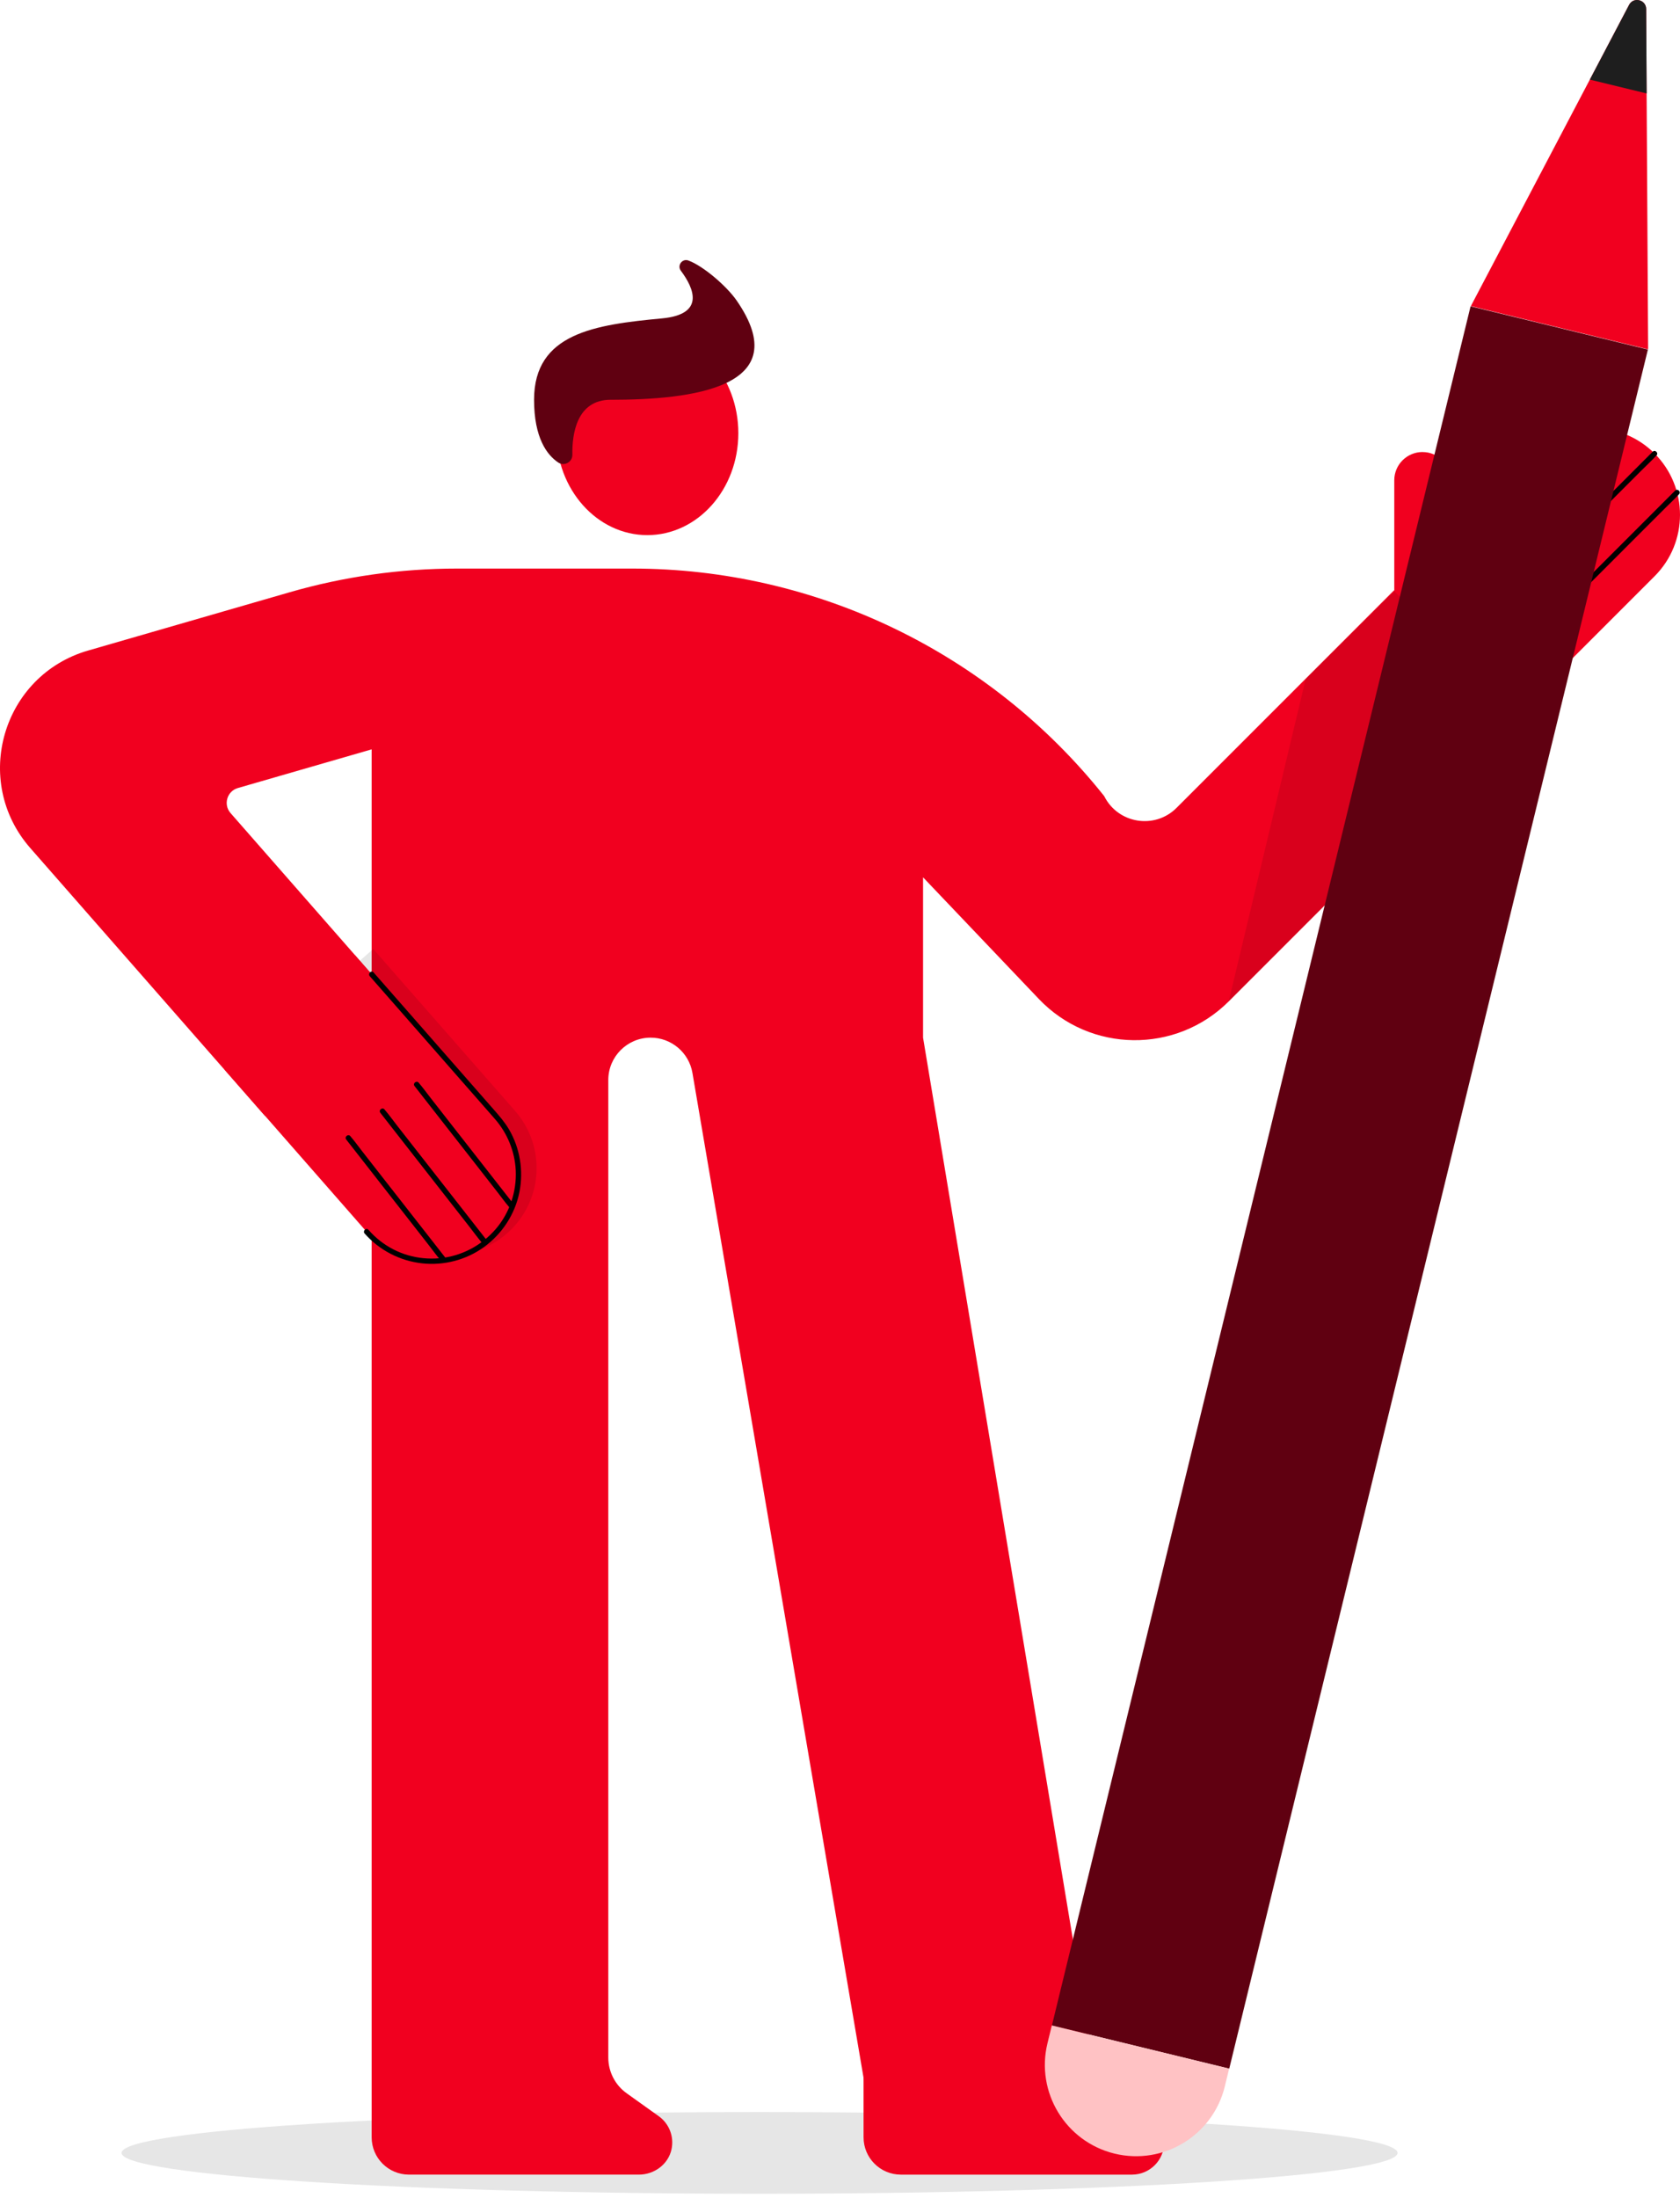
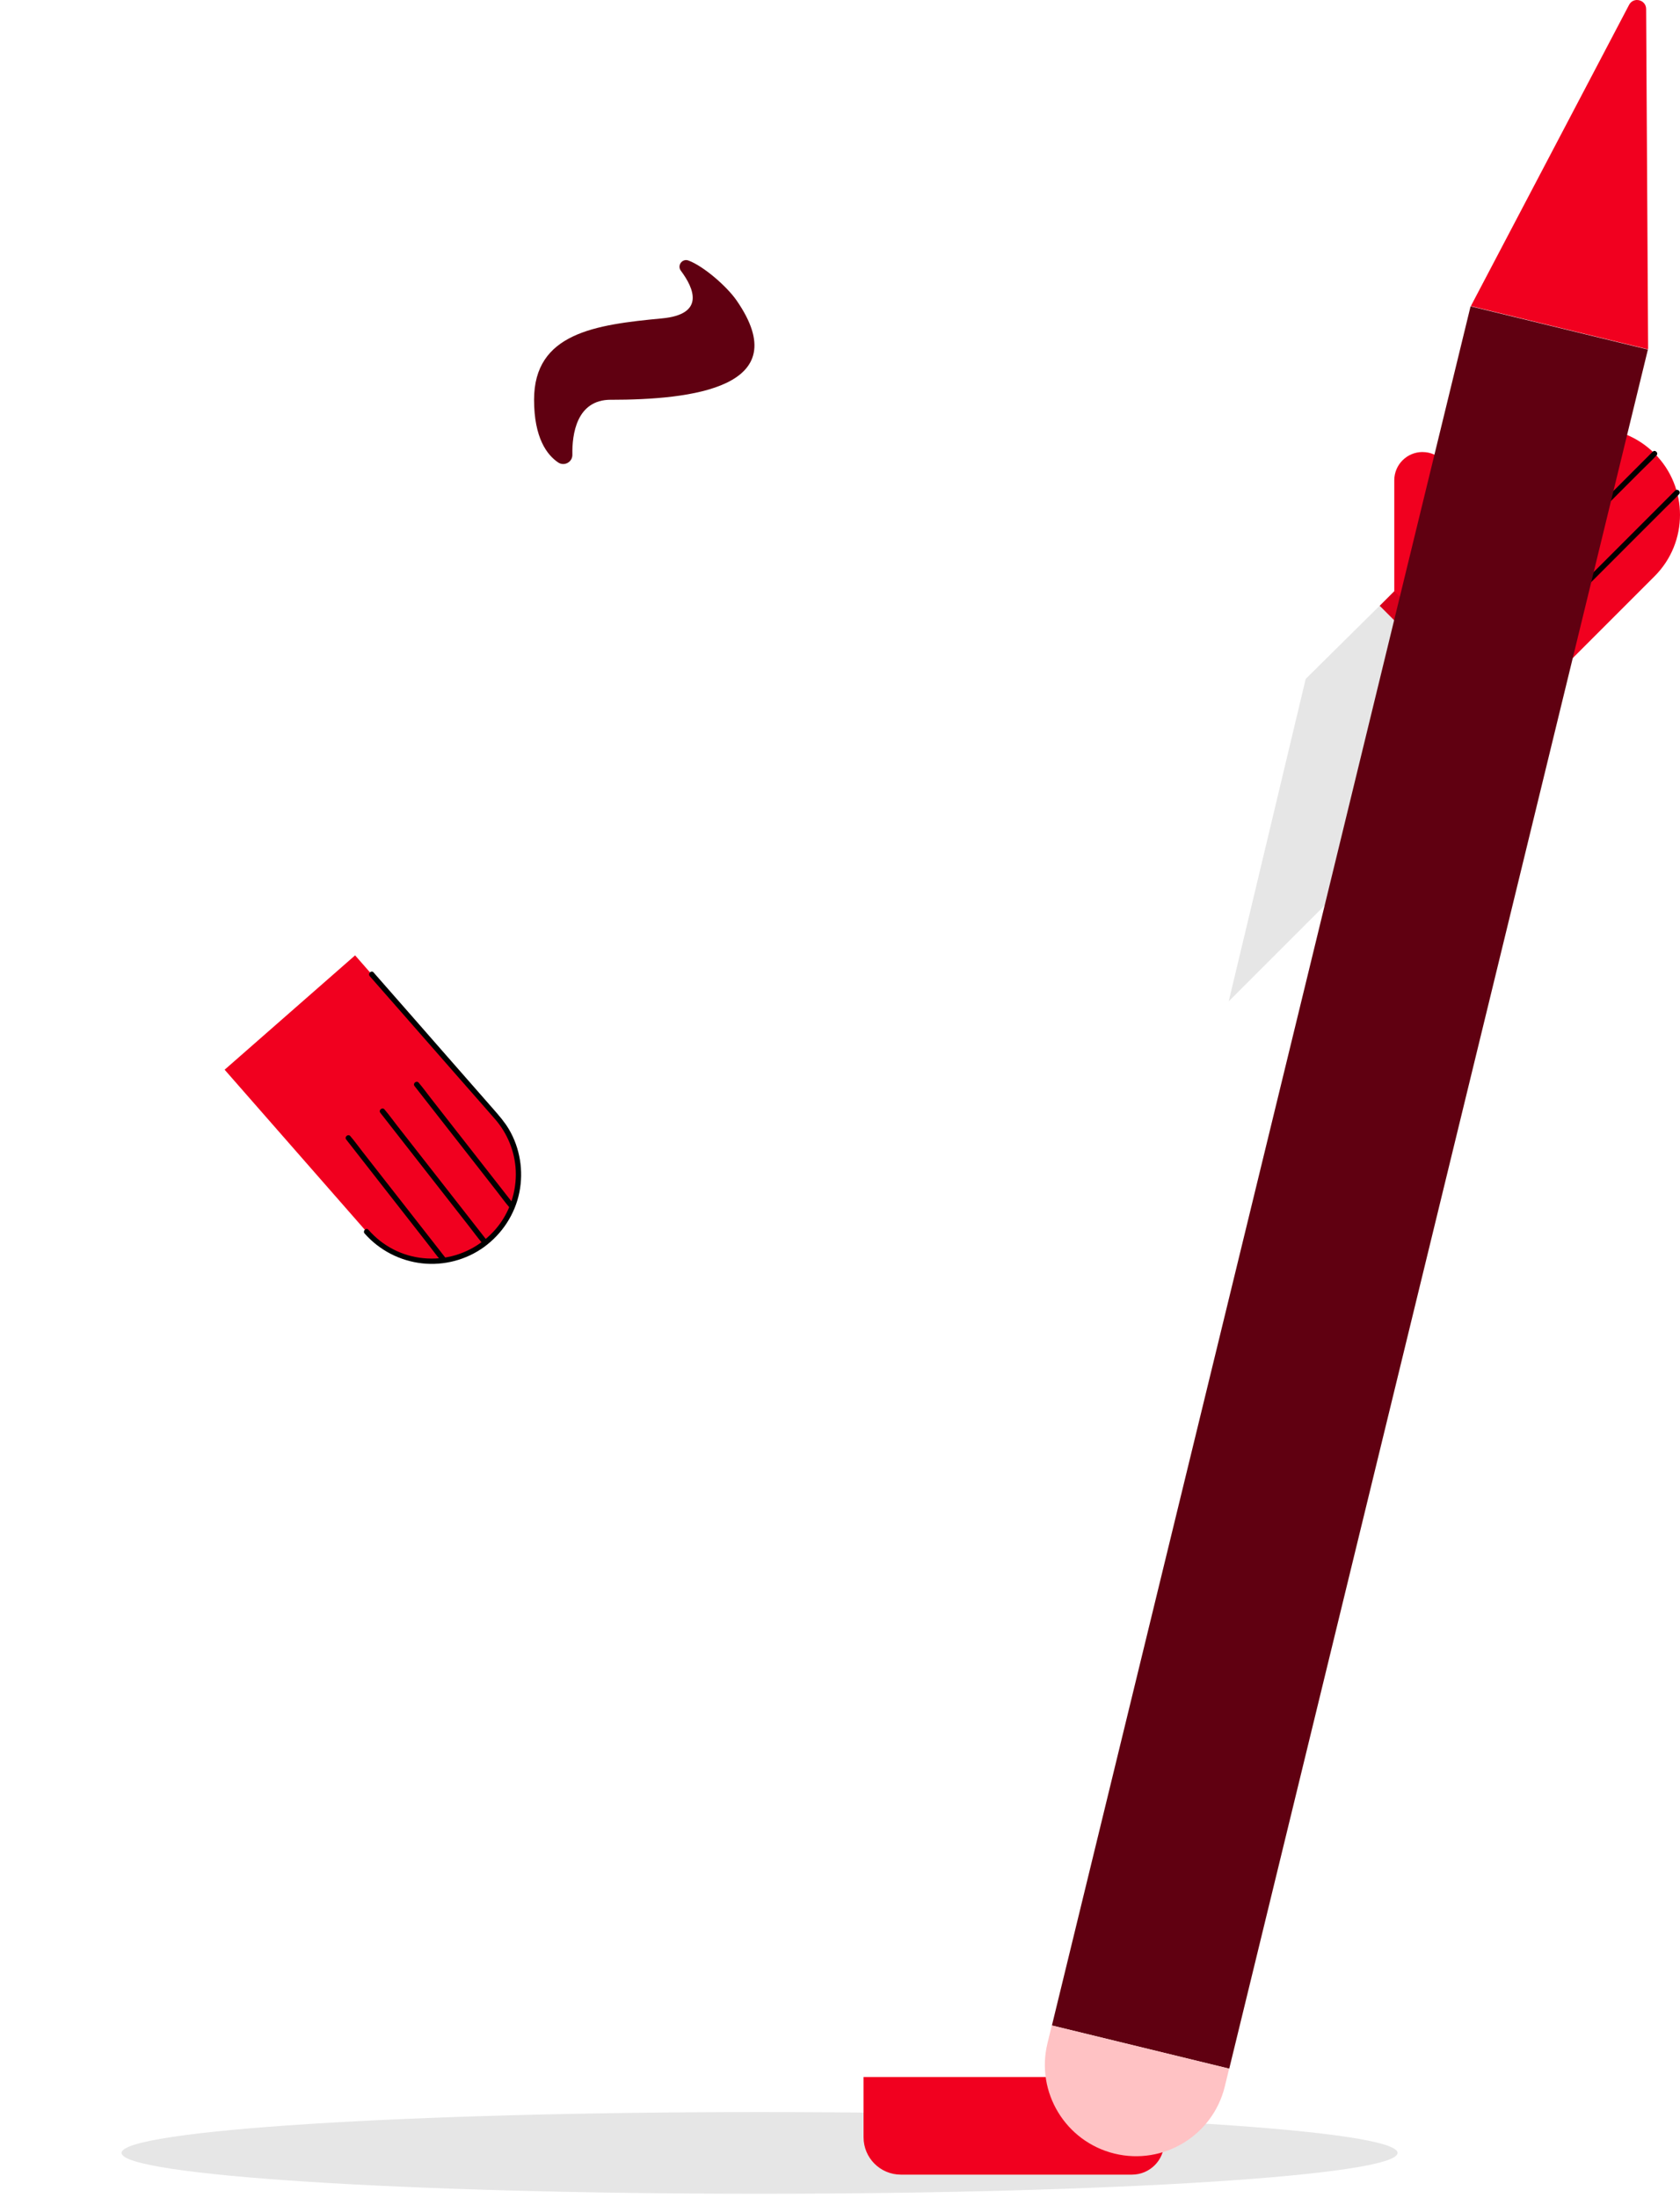
<svg xmlns="http://www.w3.org/2000/svg" width="198" height="259" viewBox="0 0 198 259" fill="none">
  <path opacity="0.1" d="M89.52 258.483C131.048 258.483 164.714 256.328 164.714 253.671C164.714 251.013 131.048 248.858 89.52 248.858C47.992 248.858 14.326 251.013 14.326 253.671C14.326 256.328 47.992 258.483 89.52 258.483Z" fill="black" />
-   <path d="M164.3 69.556L138.668 95.187C136.096 97.759 131.763 97.056 130.136 93.802C116.645 76.862 96.166 66.992 74.51 66.992H53.876C47.191 66.992 40.54 67.933 34.123 69.789L10.39 76.651H10.382C0.279 79.577 -3.364 92.015 3.571 99.926L31.24 131.496L43.803 120.486V244.733V251.833C43.803 254.262 45.771 256.23 48.201 256.23H75.295C77.108 256.23 78.757 255.022 79.141 253.253C79.469 251.738 78.856 250.214 77.639 249.347L73.862 246.649C72.499 245.678 71.692 244.107 71.692 242.433V127.258C71.692 124.5 73.927 122.264 76.685 122.264C79.119 122.264 81.199 124.021 81.609 126.42L98.316 224.509L102.014 246.214L129.385 246.188L125.531 222.995L108.79 122.269V103.374L122.437 117.707C128.496 124.073 138.608 124.194 144.823 117.983L178.775 84.031L164.304 69.56L164.3 69.556ZM27.17 95.8C26.294 94.799 26.752 93.224 28.033 92.852L43.803 88.295V114.781L27.17 95.8Z" fill="#F1001F" />
  <path d="M167.657 53.264C169.495 53.264 170.989 54.757 170.989 56.596V62.996L180.548 53.437C184.54 49.444 191.014 49.444 195.006 53.437C198.998 57.428 198.998 63.902 195.006 67.894L177.065 85.835L162.607 71.377L164.325 69.659V56.591C164.325 54.753 165.818 53.26 167.657 53.26V53.264Z" fill="#F1001F" />
  <path d="M171.545 74.493C173.448 72.568 173.975 69.637 172.853 67.173C172.533 66.474 172.084 65.844 171.545 65.3C171.26 65.011 170.816 65.455 171.1 65.745C172.192 66.849 172.822 68.338 172.822 69.896C172.822 71.454 172.197 72.943 171.1 74.048C170.816 74.337 171.26 74.782 171.545 74.493Z" fill="black" />
  <path d="M197.433 57.801C197.006 58.228 196.583 58.651 196.155 59.078C195.141 60.092 194.123 61.111 193.108 62.125C191.874 63.359 190.64 64.594 189.406 65.828C188.344 66.89 187.282 67.951 186.216 69.017C185.698 69.535 185.15 70.036 184.658 70.575C184.65 70.584 184.645 70.588 184.637 70.597C184.352 70.882 184.796 71.326 185.081 71.041C185.508 70.614 185.931 70.191 186.359 69.764C187.373 68.75 188.391 67.731 189.406 66.717C190.64 65.483 191.874 64.248 193.108 63.014C194.17 61.952 195.232 60.891 196.298 59.825C196.816 59.307 197.364 58.806 197.856 58.267C197.864 58.258 197.869 58.254 197.877 58.245C198.162 57.96 197.718 57.516 197.433 57.801Z" fill="black" />
  <path d="M194.782 53.221C194.329 53.675 193.871 54.132 193.418 54.585C192.326 55.677 191.23 56.773 190.138 57.865C188.813 59.19 187.488 60.515 186.168 61.836L182.715 65.288C182.158 65.845 181.576 66.38 181.045 66.959C181.036 66.967 181.028 66.976 181.023 66.98C180.738 67.265 181.183 67.71 181.468 67.425C181.921 66.972 182.378 66.514 182.832 66.061C183.923 64.969 185.02 63.873 186.112 62.781C187.437 61.456 188.761 60.131 190.082 58.81L193.535 55.358C194.091 54.801 194.674 54.266 195.205 53.688C195.214 53.679 195.222 53.67 195.227 53.666C195.511 53.381 195.067 52.937 194.782 53.221Z" fill="black" />
  <path d="M190.202 50.571C189.775 50.998 189.352 51.421 188.925 51.849L185.878 54.895C184.644 56.13 183.409 57.364 182.175 58.599C181.113 59.66 180.052 60.722 178.986 61.788C178.468 62.306 177.92 62.806 177.428 63.346C177.419 63.355 177.415 63.359 177.406 63.367C177.121 63.652 177.566 64.097 177.851 63.812C178.278 63.385 178.701 62.962 179.128 62.535C180.142 61.52 181.161 60.502 182.175 59.487C183.409 58.253 184.644 57.019 185.878 55.785C186.94 54.723 188.001 53.661 189.067 52.595C189.585 52.077 190.133 51.577 190.625 51.037C190.634 51.029 190.638 51.024 190.647 51.016C190.932 50.731 190.487 50.286 190.202 50.571Z" fill="black" />
-   <path d="M76.293 63.052C82.216 63.052 87.018 57.675 87.018 51.041C87.018 44.408 82.216 39.03 76.293 39.03C70.37 39.03 65.568 44.408 65.568 51.041C65.568 57.675 70.37 63.052 76.293 63.052Z" fill="#F1001F" />
  <path d="M71.982 47.105C81.433 47.105 93.953 45.698 86.806 35.392C85.663 33.744 82.926 31.361 81.14 30.697C80.41 30.425 79.776 31.275 80.242 31.896C81.804 33.985 83.125 37.036 78.015 37.516C70.134 38.258 62.944 39.251 62.944 47.101C62.944 51.615 64.476 53.609 65.78 54.489C66.501 54.977 67.476 54.446 67.459 53.579C67.415 51.222 67.92 47.101 71.986 47.101L71.982 47.105Z" fill="#600011" />
  <g opacity="0.1">
-     <path d="M60.709 130.901C64.429 135.148 64.006 141.604 59.759 145.324C55.513 149.044 49.056 148.621 45.336 144.375L28.612 125.29L43.989 111.816L60.713 130.901H60.709Z" fill="black" />
-   </g>
+     </g>
  <path d="M58.57 131.652C62.29 135.898 61.867 142.355 57.621 146.075C53.374 149.795 46.917 149.372 43.197 145.126L26.474 126.041L41.851 112.567L58.574 131.652H58.57Z" fill="#F1001F" />
  <path d="M52.446 148.135C52.075 147.661 51.704 147.186 51.333 146.711C50.448 145.58 49.563 144.45 48.679 143.315C47.604 141.938 46.529 140.566 45.45 139.189C44.527 138.006 43.599 136.819 42.675 135.637C42.222 135.059 41.795 134.454 41.316 133.902C41.307 133.893 41.303 133.885 41.299 133.876C41.048 133.557 40.556 133.945 40.802 134.265C41.173 134.739 41.545 135.214 41.916 135.689C42.801 136.819 43.685 137.95 44.57 139.085C45.645 140.462 46.719 141.834 47.798 143.211C48.722 144.394 49.65 145.58 50.573 146.763C51.026 147.341 51.454 147.946 51.933 148.498C51.941 148.507 51.946 148.515 51.95 148.524C52.2 148.843 52.692 148.455 52.446 148.135Z" fill="black" />
  <path d="M57.314 146.064C56.917 145.554 56.52 145.049 56.123 144.54C55.169 143.323 54.215 142.102 53.266 140.885C52.113 139.409 50.961 137.933 49.804 136.461L46.796 132.616C46.313 131.998 45.851 131.351 45.342 130.755C45.333 130.747 45.329 130.738 45.32 130.73C45.07 130.41 44.578 130.799 44.824 131.118C45.221 131.627 45.618 132.132 46.015 132.641C46.969 133.859 47.923 135.08 48.872 136.297C50.024 137.773 51.177 139.249 52.333 140.721C53.335 142.002 54.336 143.284 55.341 144.566C55.825 145.183 56.287 145.83 56.796 146.426C56.804 146.435 56.809 146.443 56.817 146.452C57.068 146.771 57.56 146.383 57.314 146.064Z" fill="black" />
  <path d="M60.5 141.839C60.129 141.364 59.758 140.889 59.387 140.414C58.502 139.284 57.617 138.153 56.732 137.018C55.658 135.641 54.583 134.269 53.504 132.892L50.729 129.34C50.276 128.762 49.849 128.158 49.37 127.605C49.361 127.596 49.357 127.588 49.352 127.579C49.102 127.26 48.61 127.648 48.856 127.968C49.227 128.442 49.598 128.917 49.969 129.392C50.854 130.523 51.739 131.653 52.624 132.788C53.698 134.165 54.773 135.538 55.852 136.914C56.776 138.097 57.703 139.284 58.627 140.466C59.08 141.044 59.507 141.649 59.986 142.201C59.995 142.21 59.999 142.218 60.004 142.227C60.254 142.546 60.746 142.158 60.5 141.839Z" fill="black" />
  <path d="M43.576 115.018C43.926 115.42 44.28 115.821 44.629 116.218C45.51 117.224 46.39 118.229 47.275 119.235C48.431 120.551 49.584 121.872 50.74 123.188C51.897 124.504 53.08 125.86 54.253 127.198C55.181 128.255 56.105 129.312 57.033 130.365C57.464 130.862 57.9 131.354 58.332 131.85C59.795 133.524 60.675 135.665 60.783 137.892C60.904 140.395 60.067 142.907 58.431 144.81C56.761 146.757 54.366 148.025 51.802 148.254C49.238 148.483 46.774 147.754 44.802 146.213C44.301 145.82 43.839 145.38 43.421 144.901C43.153 144.599 42.709 145.043 42.976 145.345C44.715 147.318 47.141 148.569 49.756 148.858C52.316 149.143 54.961 148.448 57.046 146.934C59.182 145.384 60.697 143.067 61.215 140.473C61.715 137.948 61.288 135.285 59.985 133.067C59.475 132.2 58.819 131.453 58.163 130.702C57.365 129.791 56.562 128.876 55.764 127.966C54.616 126.658 53.472 125.35 52.324 124.043C51.116 122.662 49.907 121.285 48.699 119.904C47.689 118.756 46.684 117.604 45.674 116.456C45.147 115.856 44.625 115.256 44.098 114.66L44.029 114.578C43.762 114.272 43.322 114.721 43.585 115.023L43.576 115.018Z" fill="black" />
  <path d="M133.408 256.231H106.175C103.745 256.231 101.777 254.263 101.777 251.833V244.733H129.148L135.613 249.347C136.61 250.059 137.206 251.211 137.206 252.437C137.206 254.535 135.505 256.231 133.412 256.231H133.408Z" fill="#F1001F" />
  <path opacity="0.1" d="M164.326 69.664L153.886 79.996L144.814 117.984L178.771 84.027L164.326 69.664Z" fill="black" />
  <path d="M123.975 238.656L144.874 243.747L194.216 41.184L173.317 36.093L123.975 238.656Z" fill="#600011" />
  <path d="M194.242 41.158L173.35 36.066L183.669 16.429L187.372 9.381L191.998 0.573C192.512 -0.411 194.001 -0.049 194.009 1.065L194.065 11.012L194.113 18.975L194.242 41.158Z" fill="#F1001F" />
  <path d="M131.354 253.754C125.589 252.35 122.046 246.525 123.45 240.76L123.964 238.651L144.863 243.741L144.349 245.85C142.945 251.616 137.12 255.159 131.354 253.754Z" fill="#FFC2C4" />
-   <path d="M194.07 11.012L187.376 9.381L192.002 0.573C192.516 -0.411 194.005 -0.049 194.014 1.065L194.07 11.012Z" fill="#1E1E1E" />
</svg>